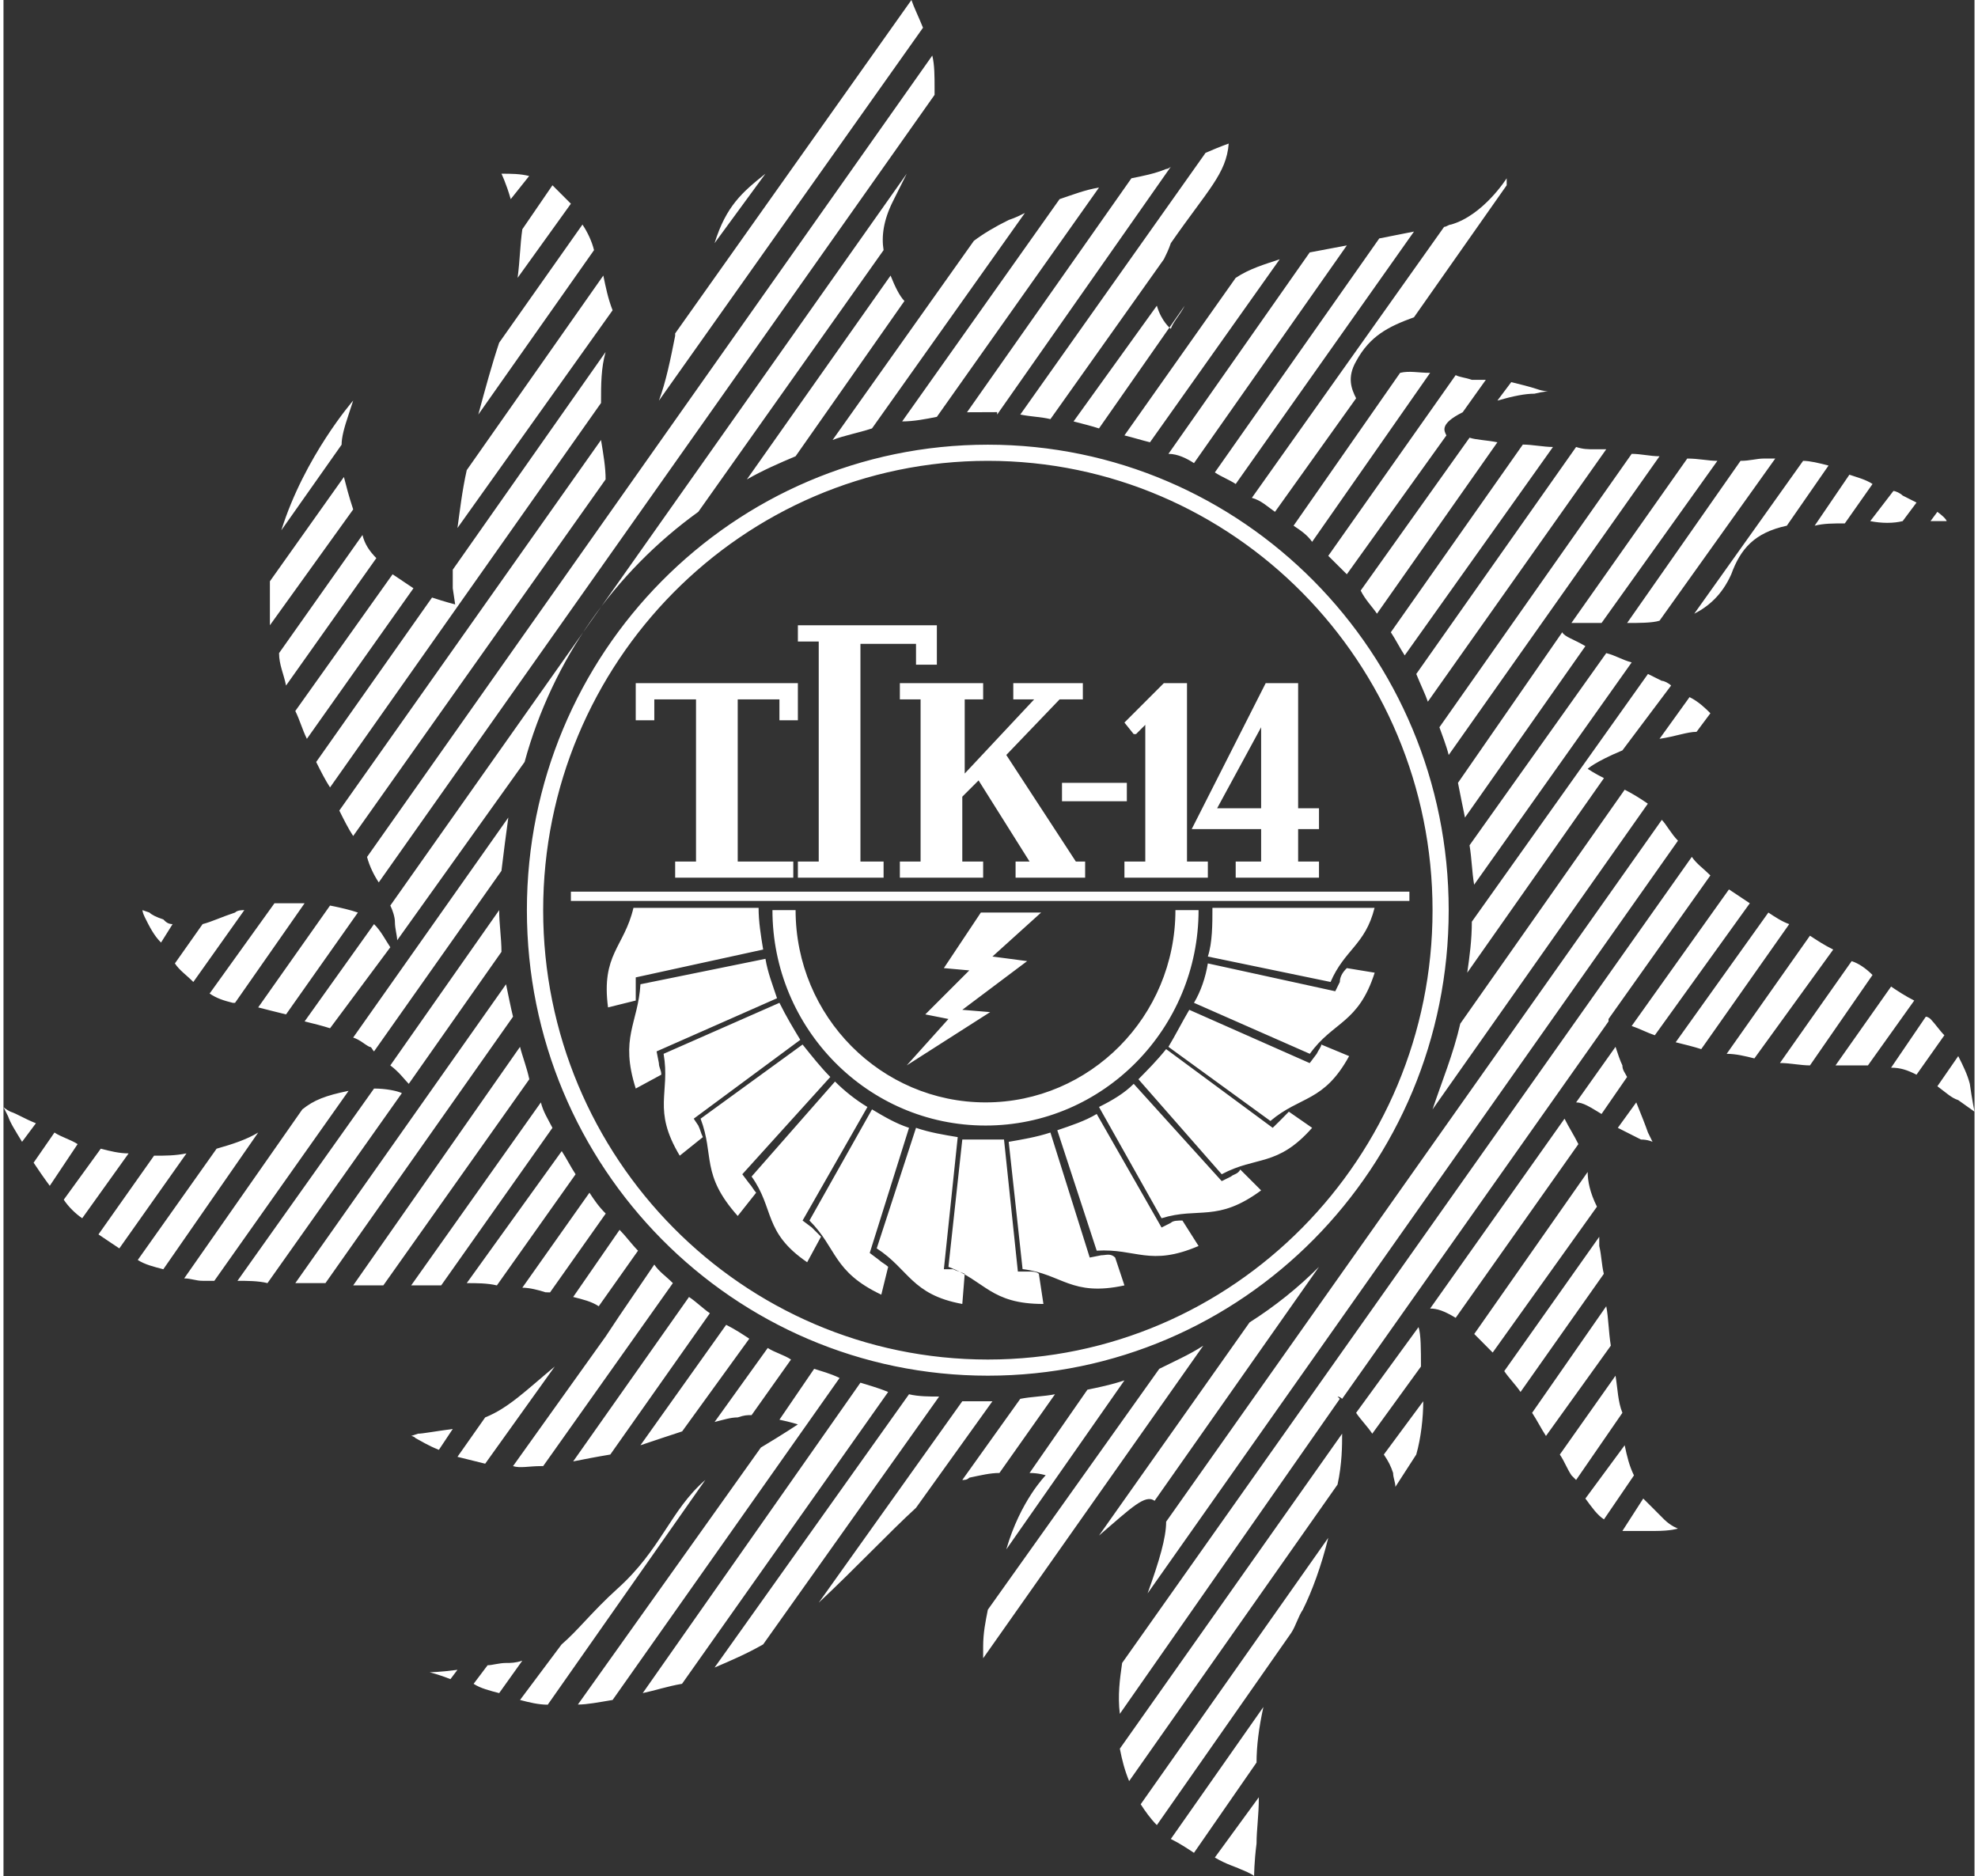
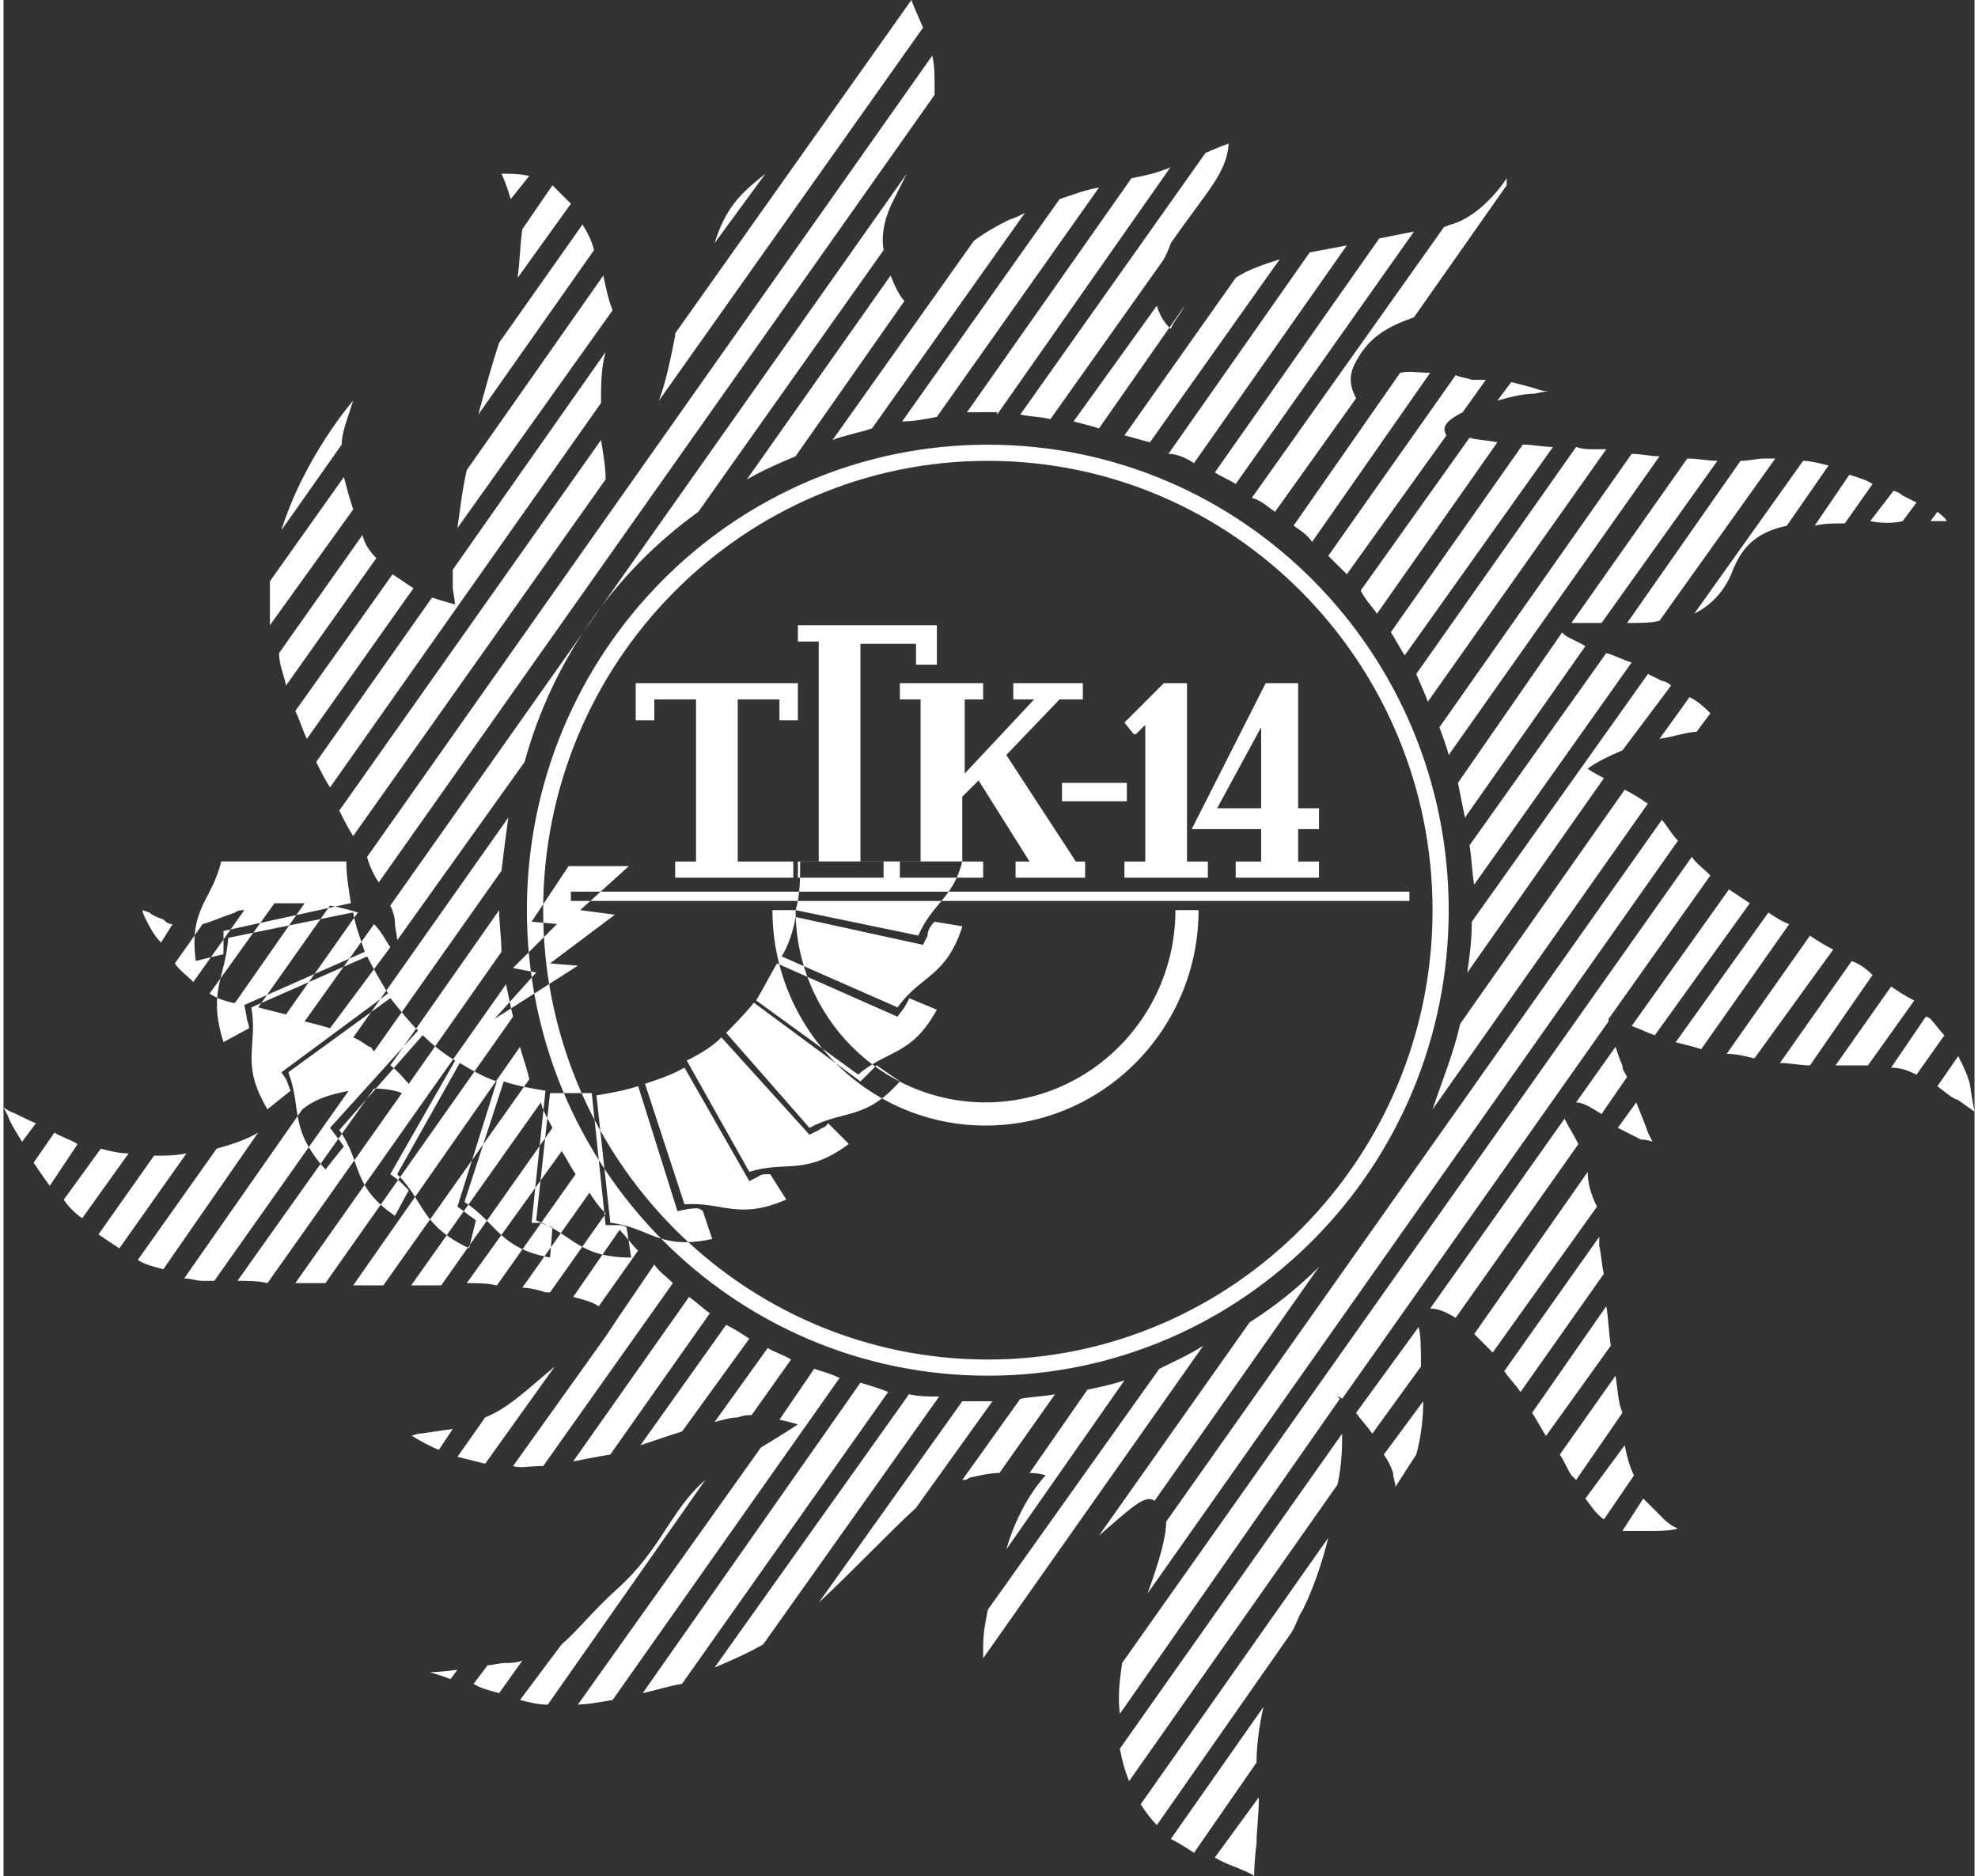
<svg xmlns="http://www.w3.org/2000/svg" xml:space="preserve" width="155px" height="147px" style="shape-rendering:geometricPrecision; text-rendering:geometricPrecision; image-rendering:optimizeQuality; fill-rule:evenodd; clip-rule:evenodd" viewBox="0 0 155 147.52">
  <rect x="0" y="0" width="155" height="147.52" fill="#333333" stroke="none" />
  <defs>
    <style type="text/css">  .fil0 {fill:white}  </style>
  </defs>
  <g id="Слой_x0020_1">
-     <path class="fil0" d="M110.01 61.37l0 0 0 0c0,0 0,0 0,0zm-20.04 63.93l41.71 -59.19c-0.54,-0.55 -0.91,-1.27 -1.27,-1.64l-38.98 55.19c0,1.27 -0.54,3.09 -1.46,5.64zm-59.55 -41.52c0.72,0.54 1.09,1.09 1.45,1.45l7.29 -10.38c0,-1.09 -0.18,-2.18 -0.18,-3.28l-8.56 12.21zm12.56 17.85l4.38 -6.2c-0.55,-0.54 -0.92,-1.09 -1.28,-1.64l-5.28 7.47c0.55,0 1.27,0.18 1.82,0.36 0.18,0.01 0.18,0.01 0.36,0.01zm47.54 16.39l12.93 -18.4c-1.64,1.64 -3.46,3.1 -5.46,4.37l-11.84 16.76c2.55,-2.19 3.64,-3.28 4.37,-2.73zm-54.09 -17.12c0.73,0 1.64,0 2.37,0.18l6.19 -8.74c-0.37,-0.55 -0.73,-1.28 -1.09,-1.82l-7.47 10.38zm22.4 10.38l3.1 -4.37c-0.55,-0.37 -1.28,-0.55 -1.83,-0.91l-4.18 5.82c0.72,-0.18 1.27,-0.36 1.82,-0.36 0.54,-0.18 0.72,-0.18 1.09,-0.18zm-10.56 13.66c-2.01,1.82 -3.1,3.28 -4.38,4.37l-3.27 4.37c0.72,0.19 1.45,0.37 2.18,0.37l12.39 -17.67c-2.74,2.37 -3.46,5.46 -6.92,8.56zm-8.75 5.83c-0.54,0 -1.09,0.18 -1.45,0.18l-1.1 1.46c0.55,0.36 1.28,0.54 2.01,0.73l1.82 -2.55c-0.55,0.18 -0.91,0.18 -1.28,0.18zm-4.19 -18.4c-1.45,0.19 -2.36,0.37 -2.73,0.37 -0.54,0.18 -0.54,0.18 -0.54,0.18 0,0 0.18,0 0.36,0.18 0.36,0.18 0.91,0.55 1.82,0.91l1.09 -1.64zm8.02 -4.91c-2.19,1.82 -3.64,3.27 -5.47,4l-2.18 3.1c0.73,0.18 1.46,0.36 2.18,0.54l5.47 -7.64zm-1.09 7.83l0.18 0 10.2 -14.39c-0.55,-0.55 -1.1,-0.91 -1.46,-1.46l-2.73 4.01 -1.09 1.64 -7.29 10.2c0.55,0.18 1.27,0 2.19,0zm16.39 -10.02c-0.55,-0.36 -1.1,-0.73 -1.82,-1.09l-6.74 9.47c1.09,-0.37 2.18,-0.73 3.28,-1.09l5.28 -7.29zm-8.75 -6.92c-0.54,-0.55 -0.91,-1.09 -1.45,-1.64l-3.65 5.28c0.73,0.18 1.46,0.36 2.01,0.73l3.09 -4.37zm13.85 9.29l-2.73 4c0.91,0.19 1.45,0.37 1.45,0.37 0,0 -1.09,0.73 -2.91,1.82l-14.39 20.21c0.73,0 1.64,-0.18 2.73,-0.36l17.85 -25.32c-0.73,-0.36 -1.46,-0.54 -2,-0.72zm27.14 0l-13.48 18.94c-0.18,0.91 -0.37,1.82 -0.37,2.91l0 0.91 17.31 -24.58c-1.1,0.72 -2.37,1.27 -3.46,1.82zm-8.2 2c-0.91,0.18 -1.82,0.18 -2.73,0.36l-4.56 6.38c0.19,0 0.37,0 0.55,-0.18 0.91,-0.19 1.64,-0.37 2.37,-0.37l4.37 -6.19zm5.46 -1.09c-1.09,0.36 -2,0.54 -2.91,0.73l-4.55 6.55c0.72,0 1.27,0.18 1.27,0.18 0,0 -2,2.01 -3.1,5.83l9.29 -13.29zm-20.76 0.18l-17.12 24.41c0.91,-0.19 2,-0.55 3.09,-0.73l16.21 -22.95c-0.9,-0.37 -1.63,-0.55 -2.18,-0.73zm3.82 0.91l-15.29 21.49c1.27,-0.54 2.54,-1.09 3.82,-1.82l13.84 -19.49c-0.73,0 -1.64,0 -2.37,-0.18zm6.02 0.55c-0.55,0 -1.28,0 -1.83,0l-11.29 15.84c3.1,-2.91 5.47,-5.46 7.65,-7.46l6.01 -8.38 -0.54 0zm-21.68 -6.92c-0.54,-0.37 -1.09,-0.92 -1.64,-1.28l-9.11 12.93c0.92,-0.18 1.83,-0.36 2.92,-0.54l7.83 -11.11zm49.36 6.55c0,0 0.18,0 0.36,0.18l20.95 -29.68c0,0 0,-0.19 0,-0.19 0,0 0,0 0,0l8.01 -11.29c-0.54,-0.54 -1.09,-0.91 -1.46,-1.46l-44.8 63.39c-0.18,1.27 -0.36,2.55 -0.18,4l17.3 -24.77c-0.18,-0.18 -0.18,-0.18 -0.18,-0.18zm-48.99 -90.7l4 -5.46c-1.82,1.45 -3.09,2.54 -4,5.46zm95.62 61.01c0,0 -0.19,-0.18 -0.37,-0.18l-2.73 4.01c0.73,0 1.27,0.18 2,0.55l2.19 -3.1c-0.37,-0.37 -0.73,-0.91 -1.09,-1.28zm-14.21 -9.1c-0.55,-0.37 -1.09,-0.73 -1.64,-1.09l-7.65 10.74c0.55,0.18 1.27,0.55 1.82,0.73l7.47 -10.38zm8.01 4.55l-5.64 8.01c0.73,0 1.64,0.19 2.36,0.19l4.92 -7.11c-0.54,-0.54 -1.09,-0.91 -1.64,-1.09zm-54.64 67.94l10.57 -15.12c0.36,-0.55 0.54,-1.27 0.91,-1.82 0.73,-1.46 1.46,-3.46 2,-5.65l-14.75 20.95c0.36,0.55 0.73,1.09 1.27,1.64zm57.74 -65.94l-4.37 6.2c0.18,0 0.36,0 0.54,0l2.01 0 3.64 -5.1c-0.73,-0.37 -1.27,-0.73 -1.82,-1.1zm-9.65 -5.82l-7.29 10.2c0.73,0.18 1.46,0.36 2.01,0.54l6.92 -9.83c-0.55,-0.19 -1.1,-0.55 -1.64,-0.91zm3.27 1.82l-6.55 9.29c0.73,0 1.46,0.18 2.18,0.36l6.2 -8.56c-0.73,-0.36 -1.28,-0.73 -1.83,-1.09zm-53.54 66.48l16.39 -23.32c0.36,-1.64 0.36,-3.09 0.36,-4l-17.48 24.77c0.18,0.91 0.36,1.64 0.73,2.55zm-47.18 -126.22c-0.72,-0.18 -1.45,-0.18 -2.18,-0.18 0,0 0.36,0.72 0.73,2l1.45 -1.82zm-6.19 118.2l0.55 -0.73c-1.46,0.19 -2.19,0.19 -2.19,0.19 0,0 0.73,0.18 1.64,0.54zm92.34 -18.39l-3.09 4.19c0.54,0.73 0.91,1.27 1.46,1.64l2.36 -3.46c-0.36,-0.73 -0.54,-1.46 -0.73,-2.37zm1.46 4.19l-1.64 2.55c0.37,0 0.55,0 1.09,0l1.46 0c1.28,0 1.82,-0.19 1.82,-0.19 0,0 -0.54,-0.18 -1.09,-0.72 -0.55,-0.55 -1.09,-1.1 -1.64,-1.64zm-116.56 -43.72l0.91 -1.45c-0.37,0 -0.55,-0.19 -0.73,-0.37 -0.55,-0.18 -0.91,-0.36 -1.09,-0.54 -0.55,-0.19 -0.55,-0.19 -0.55,-0.19 0,0 0,0.19 0.18,0.55 0.36,0.73 0.73,1.46 1.28,2zm14.75 -41.52c0.36,-1.1 0.36,-1.1 0.36,-1.1 0,0 -3.82,4.38 -5.65,10.2l4.74 -6.73c0,-0.55 0.18,-1.28 0.55,-2.37zm66.48 113.1l4.92 -7.1c0,-1.28 0.18,-2.73 0.54,-4.37l-7.28 10.38c0.72,0.36 1.27,0.73 1.82,1.09zm3.64 1.28c0.91,0.36 1.09,0.54 1.09,0.54 0,0 0,-1.09 0.19,-2.55 0,-1.09 0.18,-2.18 0.18,-3.64l-3.46 4.74c0.91,0.54 1.64,0.73 2,0.91zm29.51 -38.8l-4.38 6.2c0.37,0.54 0.55,1.09 0.92,1.64 0.18,0.18 0.18,0.18 0.36,0.36l3.64 -5.28c-0.36,-0.91 -0.36,-1.82 -0.54,-2.92zm-1.28 -10.2c0,-0.36 0,-0.54 0,-0.72l-7.47 10.56c0.37,0.55 0.91,1.09 1.28,1.64l6.55 -9.29c-0.18,-0.73 -0.18,-1.46 -0.36,-2.19zm-14.21 6.38l-4.91 6.74c0.36,0.54 0.91,1.09 1.27,1.64l3.83 -5.28c0,-1.28 0,-2.56 -0.19,-3.1zm-2 11.47c0,0.37 0.18,0.73 0.18,1.09l1.64 -2.54c0.37,-1.28 0.55,-2.92 0.55,-4.19l-3.1 4.19c0.37,0.54 0.55,0.91 0.73,1.45zm15.3 -23.67l-8.92 12.74c0.54,0.55 0.91,0.92 1.45,1.46l8.2 -11.47c-0.55,-1.1 -0.73,-2.01 -0.73,-2.73zm-1.82 -4.19l-10.57 14.93c0.55,0 1.1,0.18 2.01,0.73l9.65 -13.66c-0.36,-0.73 -0.73,-1.28 -1.09,-2zm4.01 -5.65l-3.1 4.37c0.55,0 1.09,0.36 2,0.91l2.01 -2.91c-0.19,-0.37 -0.37,-0.55 -0.37,-0.91 -0.18,-0.37 -0.36,-0.91 -0.54,-1.46zm-102.91 -24.22l8.38 -11.84c-0.55,-0.37 -1.09,-0.73 -1.64,-1.1l-7.65 10.75c0.36,0.73 0.55,1.46 0.91,2.19zm-7.65 20.03c0.55,0.37 1.09,0.55 1.82,0.73 0,0 0,0 0.18,0l5.47 -7.83c-0.73,0 -1.64,0 -2.37,0l-5.1 7.1zm2.73 -6.56c-0.18,0 -0.54,0 -0.73,0.19 -1.09,0.36 -1.82,0.72 -2.55,0.91l-2.18 3.09c0.36,0.55 0.91,0.91 1.45,1.46l4.01 -5.65zm107.1 31.15l-5.83 8.38c0.36,0.54 0.73,1.27 1.09,1.82l5.1 -7.1c-0.18,-1.1 -0.18,-2.19 -0.36,-3.1zm-79.05 -68.12l-20.58 29.14c0.36,0.73 0.73,1.46 1.09,2l19.85 -28.04c0.01,-0.91 -0.18,-2.01 -0.36,-3.1zm-19.49 46.99c0.55,0.18 0.91,0.55 1.28,0.73 0.18,0 0.18,0.18 0.36,0.36l10.02 -14.2c0.18,-1.46 0.36,-2.92 0.54,-4.19l-12.2 17.3zm124.58 -41.34l-0.54 0.73c0.72,0 1.27,0 1.27,0 0,0 0,-0.19 -0.73,-0.73zm-121.66 34.24c-0.37,-0.55 -0.73,-1.28 -1.28,-1.82l-5.46 7.65c0.73,0.18 1.45,0.36 2,0.54l4.74 -6.37zm-2.55 -2.73c-0.55,-0.19 -1.28,-0.37 -2.19,-0.55l-5.65 8.01c0.73,0.19 1.46,0.37 2.19,0.55l5.65 -8.01zm80.14 -23.5l9.47 -13.48c-0.91,-0.18 -1.64,-0.18 -2.19,-0.36l-8.56 12.02c0.36,0.73 0.91,1.27 1.28,1.82zm-91.25 42.07l-6.2 8.75c0.55,0.36 1.28,0.54 2.01,0.73l7.46 -10.75c-0.91,0.55 -2,0.91 -3.27,1.27zm-4.92 0.55l-4.37 6.19c0.54,0.37 1.09,0.73 1.64,1.1l5.28 -7.47c-0.91,0.18 -1.64,0.18 -2.55,0.18zm102.36 -61.38l-10.02 14.21c0.55,0.54 0.91,0.91 1.46,1.45l7.83 -10.92c-0.18,-0.37 -0.54,-0.91 1.28,-1.82l1.82 -2.55c-0.37,0 -0.73,0 -1.1,0 -0.54,-0.19 -0.91,-0.19 -1.27,-0.37zm-110.19 59.56l-1.64 2.37c0.36,0.54 0.73,1.09 1.27,1.82l2.19 -3.28c-0.55,-0.36 -1.28,-0.55 -1.82,-0.91zm19.49 -1.82l-9.29 13.29c0.54,0 0.91,0.19 1.45,0.19 0.37,0 0.55,0 0.92,0l10.56 -14.94c-1.82,0.37 -2.73,0.73 -3.64,1.46zm68.3 -61.38c0,0 -0.73,-0.55 -1.1,-1.82l-6.55 9.1c0.73,0.19 1.45,0.37 2,0.55l6.74 -9.65c-0.37,0.73 -0.91,1.27 -1.09,1.82zm22.58 35.7c0.18,0.91 0.36,1.82 0.55,2.73l9.47 -13.48c-0.91,-0.54 -1.64,-0.73 -1.82,-1.09l-8.2 11.84zm-106.73 28.77l-2.91 4.01c0.36,0.55 0.91,1.09 1.45,1.46l3.65 -5.1c-0.73,0 -1.46,-0.18 -2.19,-0.37zm70.49 -57.73l13.66 -19.49c0,0 -0.19,0.18 -0.37,0.18 -0.91,0.37 -1.82,0.55 -2.73,0.73l-12.93 18.4 2.37 -0.01 0 0.19zm39.34 -1.1c1.27,-0.36 2.18,-0.54 2.91,-0.54 0.73,-0.18 1.09,-0.18 1.09,-0.18 0,0 -0.36,0 -0.91,-0.19 -0.54,-0.18 -1.27,-0.36 -2,-0.54l-1.09 1.45zm8.19 17.49l9.11 -12.75c-0.73,0 -1.46,-0.18 -2.37,-0.18l-9.11 12.93c0.37,0 1.28,0 2.37,0zm8.56 7.1c-0.36,-0.36 -0.91,-0.91 -1.64,-1.27l-2.36 3.28c1.27,-0.19 2.18,-0.55 2.91,-0.55l1.09 -1.46zm-51.9 -23.13l8.92 -12.57c0.18,-0.36 0.36,-0.72 0.55,-1.27 2.91,-4.19 4.37,-5.46 4.55,-7.83 0,0 -0.55,0.18 -1.82,0.73l-14.57 20.58c0.91,0.18 1.64,0.18 2.37,0.36zm-53.19 52.64l-10.74 15.12c0.72,0 1.64,0 2.36,0.18l10.57 -14.94c-0.37,-0.18 -1.28,-0.36 -2.19,-0.36zm115.66 -44.44l2.18 -3.1c-0.54,-0.36 -1.27,-0.54 -1.82,-0.73l-2.73 4.01c0.73,-0.18 1.46,-0.18 2.37,-0.18zm-144.25 46.26c-0.37,-0.18 -0.55,-0.36 -0.55,-0.36 0,0 0.18,0.36 0.36,0.72 0.19,0.55 0.55,1.1 1.1,2.01l1.09 -1.46c-0.91,-0.36 -1.46,-0.73 -2,-0.91zm72.85 -54.64l12.75 -18.03c-1.09,0.18 -2,0.54 -3.1,0.91l-12.38 17.48c0.91,0 1.82,-0.18 2.73,-0.36zm75.95 8.2l1.09 -1.46c-0.36,-0.18 -0.73,-0.37 -1.09,-0.55 -0.18,-0.18 -0.55,-0.36 -0.73,-0.36l-1.82 2.37c0.91,0.18 1.82,0.18 2.55,0zm-52.45 -2.92l14.02 -19.85c-0.91,0.18 -1.82,0.36 -2.73,0.54l-12.93 18.4c0.54,0.36 1.09,0.55 1.64,0.91zm38.97 7.1c0.73,-2 1.82,-3.27 4.37,-3.82l3.28 -4.73c-0.73,-0.19 -1.46,-0.37 -2,-0.37l-8.56 12.02c1.09,-0.55 2.18,-1.46 2.91,-3.1zm-42.25 -8.74l12.02 -17.12c-0.91,0.18 -2.01,0.37 -2.92,0.55l-11.11 15.84c0.73,0 1.46,0.37 2.01,0.73zm6.37 3.83l6.38 -8.93c-0.37,-0.73 -0.73,-1.64 0,-2.91 1.09,-2.01 2.55,-2.73 4.55,-3.46l7.29 -10.38c0,-0.55 0,-0.55 0,-0.55 0,0 -1.83,2.91 -4.38,3.64 -0.18,0 -0.36,0.18 -0.54,0.18l-15.12 21.31c0.73,0.19 1.28,0.73 1.82,1.1zm30.24 8.56l9.1 -12.75c-0.36,0 -0.54,0 -0.91,0 -0.54,0 -1.09,0.18 -1.82,0.18l-8.92 12.75c0.91,0 2,0 2.55,-0.18zm-2.74 13.29l-12.93 18.4c-0.54,2.37 -1.45,4.55 -2.18,6.74l16.93 -24.04c-0.54,-0.37 -1.09,-0.73 -1.82,-1.1zm-87.06 -40.25l4.19 -5.83c-0.54,-0.54 -0.91,-0.91 -1.45,-1.45l-2.37 3.46c-0.18,1.27 -0.18,2.36 -0.37,3.82zm-12.93 18.21c-0.36,-1.09 -0.54,-1.82 -0.73,-2.55l-5.82 8.2c0,1.09 0,2.37 0,3.46l6.55 -9.11zm62.66 -5.28l10.2 -14.39c-1.1,0.37 -2.37,0.73 -3.46,1.46l-8.75 12.39c0.73,0.18 1.28,0.36 2.01,0.54zm-67.94 19.13l7.1 -10.02c-0.54,-0.55 -0.91,-1.09 -1.09,-1.82l-6.56 9.29c0,0.91 0.37,1.64 0.55,2.55zm87.61 -24.59l-8.38 12.02c0.54,0.36 1.09,0.73 1.46,1.27l9.28 -13.29c-0.91,0 -1.63,-0.18 -2.36,0zm3.82 30.05l16.58 -23.49c-0.73,0 -1.46,-0.19 -2.19,-0.19l-15.12 21.5c0.19,0.54 0.55,1.45 0.73,2.18zm-84.14 10.02l43.71 -61.93 0 -0.54c0,-0.91 0,-1.82 -0.18,-2.55l-44.45 63.02c0.19,0.72 0.55,1.45 0.92,2zm17.85 -41.71c0,0 0,0 0,0l0 0c0,0 0,0 0,0zm-22.77 32.24c0.36,0.73 0.73,1.45 1.09,2l21.31 -30.23c0,-1.46 0,-2.74 0.36,-4.01l-12.02 17.12c0,0.55 0,1.09 0,1.46 0.19,1.27 0.19,1.27 0.19,1.27 0,0 -0.73,-0.18 -1.82,-0.54l-9.11 12.93zm87.42 -4.74l14.03 -19.85 -0.91 0c-0.55,0 -0.91,0 -1.46,-0.18l-12.57 17.85c0.37,0.91 0.73,1.64 0.91,2.18zm-57.37 -14.93l14.57 -20.58c-0.18,-1.1 0,-2.37 0.73,-3.83 0.36,-0.73 0.73,-1.46 1.09,-2.18l-40.61 57.55c0.18,0.36 0.36,0.91 0.36,1.27 0,0.55 0.18,1.1 0.18,1.46l10.02 -14.02c2.19,-8.02 7.1,-14.94 13.66,-19.67zm-14.02 42.07l-13.12 18.76c0.73,0 1.64,0 2.37,0l11.48 -16.21c-0.19,-0.91 -0.55,-1.82 -0.73,-2.55zm74.67 -15.85c0.18,1.1 0.18,2.01 0.36,3.1l12.39 -17.48c-0.73,-0.19 -1.27,-0.55 -2,-0.73l-10.75 15.11zm-68.12 -44.8l-10.74 15.3c-0.37,1.64 -0.55,3.28 -0.73,4.55l12.2 -17.12c-0.36,-0.91 -0.54,-1.82 -0.73,-2.73zm24.23 -21.67l-18.58 26.22 0 0.19c-0.36,1.82 -0.73,3.64 -1.28,5.1l20.77 -29.33c-0.37,-0.91 -0.73,-1.64 -0.91,-2.18zm-31.88 77.4l-16.57 23.5c0.73,0 1.64,0 2.37,0l14.75 -20.95c-0.18,-0.73 -0.36,-1.64 -0.55,-2.55zm69.58 -27.68c0.36,0.54 0.73,1.27 1.09,1.82l11.66 -16.39c-0.73,0 -1.64,-0.19 -2.37,-0.19l-10.38 14.76zm-65.93 38.97c-0.37,-0.72 -0.73,-1.27 -0.91,-2l-10.2 14.39 2.36 0 8.75 -12.39zm87.97 -34.78c-0.19,-0.19 -0.55,-0.37 -0.73,-0.37 -0.37,-0.18 -0.73,-0.36 -1.09,-0.54l-13.85 19.48c0,1.46 -0.18,2.74 -0.36,4.01l10.75 -15.3c-0.73,-0.36 -1.28,-0.73 -1.28,-0.73 0,0 0.55,-0.54 2.73,-1.45l3.83 -5.1zm-85.61 -36.25l-6.55 9.29c-0.55,1.64 -1.1,3.64 -1.64,5.65l9.1 -12.93c-0.18,-0.73 -0.54,-1.46 -0.91,-2.01zm22.77 16.03l12.02 -16.94c-0.36,0.18 -0.73,0.37 -1.27,0.55 -1.1,0.54 -2.01,1.09 -2.74,1.64l-11.11 15.66c0.91,-0.36 2.01,-0.55 3.1,-0.91zm-9.84 4.01c1.28,-0.73 2.55,-1.28 3.83,-1.82l8.56 -12.21c-0.36,-0.36 -0.73,-1.09 -1.09,-2l-11.3 16.03zm71.22 52.09c0,0 -0.18,-0.37 -0.36,-0.73 -0.19,-0.55 -0.55,-1.46 -0.92,-2.37l-1.45 2c0.73,0.37 1.45,0.73 1.82,0.92 0.55,0 0.91,0.18 0.91,0.18zm24.95 -4.56c-0.18,-0.72 -0.54,-1.45 -0.91,-2.18l-1.64 2.37c0,0 0,0 0,0 0.73,0.54 1.09,0.91 1.64,1.09 1.28,0.91 1.28,0.91 1.28,0.91 0,0 -0.19,-0.91 -0.37,-2.19zm-40.98 -13.66c0,-20.21 -16.21,-36.6 -36.24,-36.6 -20.04,0 -36.25,16.39 -36.25,36.6 0,20.22 16.21,36.61 36.25,36.61 20.03,0 36.24,-16.39 36.24,-36.61zm-36.24 35.34c-19.31,0 -34.97,-15.85 -34.97,-35.33 0,-19.49 15.66,-35.34 34.97,-35.34 19.3,0 34.97,15.85 34.97,35.34 0,19.48 -15.67,35.33 -34.97,35.33zm21.49 -39.16l-2 0 0 1.27 6.55 0 0 -1.27 -1.64 0 0 -2.55 1.64 0 0 -1.64 -1.64 0 0 -9.84 -2.55 0 -5.82 11.48 5.46 0 0 2.55zm-3.46 -4.19l3.46 -6.37 0 6.37 -3.46 0zm-6.38 -5.83l0.73 -0.73 0 10.75 -1.64 0 0 1.27 6.56 0 0 -1.27 -1.64 0 0 -14.03 -1.82 0 -3.1 3.1 0.73 0.91 0.18 0zm-12.02 -2.73l0 -1.28 -6.55 0 0 1.28 1.63 0 0 12.75 -1.63 0 0 1.27 6.55 0 0 -1.27 -1.64 0 0 -5.1 1.28 -1.28 4.01 6.38 -1.1 0 0 1.27 5.47 0 0 -1.27 -0.73 0 -5.47 -8.38 4.19 -4.37 1.83 0 0 -1.28 -5.47 0 0 1.28 1.64 0 -5.46 5.83 0 -5.83 1.45 0zm-7.83 12.75l-1.82 0 0 -17.12 4.37 0 0 1.64 1.64 0 0 -3.1 -10.93 0 0 1.28 1.64 0 0 17.3 -1.64 0 0 1.27 6.74 0 0 -1.27zm-18.03 -12.75l3.28 0 0 12.75 -1.64 0 0 1.27 9.29 0 0 -1.27 -4.37 0 0 -12.75 3.28 0 0 1.64 1.45 0 0 -2.92 -12.75 0 0 2.92 1.46 0 0 -1.64zm37.16 6.56l-5.1 0 0 1.45 5.1 0 0 -1.45zm-43.72 8.56l0 0.73 65.94 0 0 -0.73 -65.94 0zm17.67 1.45l-1.82 0c0,9.29 7.47,16.94 16.76,16.94 9.28,0 16.75,-7.65 16.75,-16.94l-1.82 0c0,8.38 -6.74,15.12 -14.93,15.12 -8.2,0 -14.94,-6.74 -14.94,-15.12zm32.42 3.65l9.65 2c1.1,-2.55 2.73,-2.91 3.46,-5.83l-12.75 0c0,1.28 0,2.73 -0.36,3.83zm10.38 2l-0.36 0.73 -10.02 -2.19c-0.18,1.1 -0.55,2.19 -1.09,3.1l9.11 4.01c1.82,-2.55 3.82,-2.37 5.1,-6.38l-2.19 -0.36c-0.37,0.36 -0.55,0.73 -0.55,1.09zm-1.82 5.65l-0.55 0.73 -9.47 -4.19c-0.54,0.91 -1.09,2 -1.64,2.91l8.02 5.83c2.37,-2 4.19,-1.46 6.19,-5.1l-2.19 -0.91c0,0.18 -0.18,0.36 -0.36,0.73zm-2.91 5.28l-0.55 0.54 -8.38 -6.19c-0.73,0.91 -1.46,1.64 -2.18,2.37l6.55 7.47c2.73,-1.46 4.37,-0.55 7.11,-3.65l-1.83 -1.27c-0.18,0.18 -0.36,0.36 -0.72,0.73zm-3.83 4.37l-0.73 0.36 -6.92 -7.65c-0.73,0.73 -1.64,1.28 -2.73,1.82l4.92 8.75c2.91,-0.91 4.37,0.36 7.83,-2.19l-1.64 -1.64c-0.18,0.37 -0.55,0.37 -0.73,0.55zm-4.73 3.64l-0.73 0.37 -5.1 -8.93c-0.91,0.55 -2.01,0.91 -3.1,1.28l3.1 9.47c3.09,-0.19 4.19,1.27 8.01,-0.37l-1.27 -2c-0.37,0 -0.73,0 -0.91,0.18zm-5.47 2.55l-0.91 0.18 -3.09 -9.83c-1.1,0.36 -2.19,0.54 -3.28,0.73l1.09 10.01c3.1,0.37 3.82,2.19 8.01,1.28l-0.73 -2.19c-0.36,-0.36 -0.72,-0.18 -1.09,-0.18zm-5.64 1.28l-0.92 0 -1.09 -10.38c-1.09,0 -2.18,0 -3.28,0l-1.09 10.01c2.92,1.1 3.28,2.92 7.47,2.92l-0.36 -2.37c-0.19,-0.18 -0.55,-0.18 -0.73,-0.18zm-6.74 -0.18l1.09 -10.39c-1.09,-0.18 -2.19,-0.36 -3.28,-0.73l-3.09 9.48c2.54,1.64 2.73,3.64 6.73,4.37l0.19 -2.37c-0.37,-0.18 -0.55,-0.18 -0.91,-0.36l-0.73 0zm-5.83 -1.28l3.09 -9.84c-1.09,-0.36 -2,-0.91 -2.91,-1.45l-4.92 8.74c2.19,2.19 1.82,4.01 5.65,5.83l0.54 -2.19c-0.18,-0.18 -0.54,-0.36 -0.72,-0.54l-0.73 -0.55zm-5.28 -2.55l5.1 -8.93c-0.91,-0.54 -1.82,-1.27 -2.55,-2l-6.56 7.47c1.82,2.55 0.91,4.37 4.37,6.74l1.09 -2.01c-0.18,-0.18 -0.36,-0.36 -0.72,-0.72l-0.73 -0.55zm-4.74 -3.64l6.92 -7.65c-0.73,-0.73 -1.45,-1.64 -2.18,-2.55l-8.02 5.83c1.1,2.91 0,4.37 2.92,7.65l1.45 -1.83c-0.18,-0.18 -0.36,-0.54 -0.54,-0.72l-0.55 -0.73zm-3.82 -4.37l8.38 -6.2c-0.55,-0.91 -1.1,-1.82 -1.64,-2.91l-9.11 4.01c0.54,3.09 -0.91,4.37 1.27,8.01l1.82 -1.46c-0.18,-0.36 -0.18,-0.54 -0.36,-0.91l-0.36 -0.54zm-2.92 -5.29l9.47 -4.18c-0.36,-1.1 -0.73,-2.01 -0.91,-3.1l-9.83 2c-0.19,3.1 -1.64,4.19 -0.37,8.2l2.01 -1.09c0,-0.37 -0.19,-0.55 -0.19,-0.91l-0.18 -0.92zm-1.64 -4.91l0 -0.91 10.02 -2.19c-0.18,-1.09 -0.36,-2.19 -0.36,-3.28l-9.84 0c-0.73,3.1 -2.55,3.64 -2,7.83l2.18 -0.54c0,-0.18 0,-0.55 0,-0.91zm27.87 1.82l-2.19 -0.18 5.1 -3.83 -2.73 -0.36 3.83 -3.46 -4.74 0 -2.91 4.37 2 0.18 -3.46 3.46 1.82 0.36 -3.28 3.65 6.56 -4.19z" />
+     <path class="fil0" d="M110.01 61.37l0 0 0 0c0,0 0,0 0,0zm-20.04 63.93l41.71 -59.19c-0.54,-0.55 -0.91,-1.27 -1.27,-1.64l-38.98 55.19c0,1.27 -0.54,3.09 -1.46,5.64zm-59.55 -41.52c0.72,0.54 1.09,1.09 1.45,1.45l7.29 -10.38c0,-1.09 -0.18,-2.18 -0.18,-3.28l-8.56 12.21zm12.56 17.85l4.38 -6.2c-0.55,-0.54 -0.92,-1.09 -1.28,-1.64l-5.28 7.47c0.55,0 1.27,0.18 1.82,0.36 0.18,0.01 0.18,0.01 0.36,0.01zm47.54 16.39l12.93 -18.4c-1.64,1.64 -3.46,3.1 -5.46,4.37l-11.84 16.76c2.55,-2.19 3.64,-3.28 4.37,-2.73zm-54.09 -17.12c0.73,0 1.64,0 2.37,0.18l6.19 -8.74c-0.37,-0.55 -0.73,-1.28 -1.09,-1.82l-7.47 10.38zm22.4 10.38l3.1 -4.37c-0.55,-0.37 -1.28,-0.55 -1.83,-0.91l-4.18 5.82c0.72,-0.18 1.27,-0.36 1.82,-0.36 0.54,-0.18 0.72,-0.18 1.09,-0.18zm-10.56 13.66c-2.01,1.82 -3.1,3.28 -4.38,4.37l-3.27 4.37c0.72,0.19 1.45,0.37 2.18,0.37l12.39 -17.67c-2.74,2.37 -3.46,5.46 -6.92,8.56zm-8.75 5.83c-0.54,0 -1.09,0.18 -1.45,0.18l-1.1 1.46c0.55,0.36 1.28,0.54 2.01,0.73l1.82 -2.55c-0.55,0.18 -0.91,0.18 -1.28,0.18zm-4.19 -18.4c-1.45,0.19 -2.36,0.37 -2.73,0.37 -0.54,0.18 -0.54,0.18 -0.54,0.18 0,0 0.18,0 0.36,0.18 0.36,0.18 0.91,0.55 1.82,0.91l1.09 -1.64zm8.02 -4.91c-2.19,1.82 -3.64,3.27 -5.47,4l-2.18 3.1c0.73,0.18 1.46,0.36 2.18,0.54l5.47 -7.64zm-1.09 7.83l0.18 0 10.2 -14.39c-0.55,-0.55 -1.1,-0.91 -1.46,-1.46l-2.73 4.01 -1.09 1.64 -7.29 10.2c0.55,0.18 1.27,0 2.19,0zm16.39 -10.02c-0.55,-0.36 -1.1,-0.73 -1.82,-1.09l-6.74 9.47c1.09,-0.37 2.18,-0.73 3.28,-1.09l5.28 -7.29zm-8.75 -6.92c-0.54,-0.55 -0.91,-1.09 -1.45,-1.64l-3.65 5.28c0.73,0.18 1.46,0.36 2.01,0.73l3.09 -4.37zm13.85 9.29l-2.73 4c0.91,0.19 1.45,0.37 1.45,0.37 0,0 -1.09,0.73 -2.91,1.82l-14.39 20.21c0.73,0 1.64,-0.18 2.73,-0.36l17.85 -25.32c-0.73,-0.36 -1.46,-0.54 -2,-0.72zm27.14 0l-13.48 18.94c-0.18,0.91 -0.37,1.82 -0.37,2.91l0 0.91 17.31 -24.58c-1.1,0.72 -2.37,1.27 -3.46,1.82zm-8.2 2c-0.91,0.18 -1.82,0.18 -2.73,0.36l-4.56 6.38c0.19,0 0.37,0 0.55,-0.18 0.91,-0.19 1.64,-0.37 2.37,-0.37l4.37 -6.19zm5.46 -1.09c-1.09,0.36 -2,0.54 -2.91,0.73l-4.55 6.55c0.72,0 1.27,0.18 1.27,0.18 0,0 -2,2.01 -3.1,5.83l9.29 -13.29zm-20.76 0.18l-17.12 24.41c0.91,-0.19 2,-0.55 3.09,-0.73l16.21 -22.95c-0.9,-0.37 -1.63,-0.55 -2.18,-0.73zm3.82 0.91l-15.29 21.49c1.27,-0.54 2.54,-1.09 3.82,-1.82l13.84 -19.49c-0.73,0 -1.64,0 -2.37,-0.18zm6.02 0.55c-0.55,0 -1.28,0 -1.83,0l-11.29 15.84c3.1,-2.91 5.47,-5.46 7.65,-7.46l6.01 -8.38 -0.54 0zm-21.68 -6.92c-0.54,-0.37 -1.09,-0.92 -1.64,-1.28l-9.11 12.93c0.92,-0.18 1.83,-0.36 2.92,-0.54l7.83 -11.11zm49.36 6.55c0,0 0.18,0 0.36,0.18l20.95 -29.68c0,0 0,-0.19 0,-0.19 0,0 0,0 0,0l8.01 -11.29c-0.54,-0.54 -1.09,-0.91 -1.46,-1.46l-44.8 63.39c-0.18,1.27 -0.36,2.55 -0.18,4l17.3 -24.77c-0.18,-0.18 -0.18,-0.18 -0.18,-0.18zm-48.99 -90.7l4 -5.46c-1.82,1.45 -3.09,2.54 -4,5.46zm95.62 61.01c0,0 -0.19,-0.18 -0.37,-0.18l-2.73 4.01c0.73,0 1.27,0.18 2,0.55l2.19 -3.1c-0.37,-0.37 -0.73,-0.91 -1.09,-1.28zm-14.21 -9.1c-0.55,-0.37 -1.09,-0.73 -1.64,-1.09l-7.65 10.74c0.55,0.18 1.27,0.55 1.82,0.73l7.47 -10.38zm8.01 4.55l-5.64 8.01c0.73,0 1.64,0.19 2.36,0.19l4.92 -7.11c-0.54,-0.54 -1.09,-0.91 -1.64,-1.09zm-54.64 67.94l10.57 -15.12c0.36,-0.55 0.54,-1.27 0.91,-1.82 0.73,-1.46 1.46,-3.46 2,-5.65l-14.75 20.95c0.36,0.55 0.73,1.09 1.27,1.64zm57.74 -65.94l-4.37 6.2c0.18,0 0.36,0 0.54,0l2.01 0 3.64 -5.1c-0.73,-0.37 -1.27,-0.73 -1.82,-1.1zm-9.65 -5.82l-7.29 10.2c0.73,0.18 1.46,0.36 2.01,0.54l6.92 -9.83c-0.55,-0.19 -1.1,-0.55 -1.64,-0.91zm3.27 1.82l-6.55 9.29c0.73,0 1.46,0.18 2.18,0.36l6.2 -8.56c-0.73,-0.36 -1.28,-0.73 -1.83,-1.09zm-53.54 66.48l16.39 -23.32c0.36,-1.64 0.36,-3.09 0.36,-4l-17.48 24.77c0.18,0.91 0.36,1.64 0.73,2.55zm-47.18 -126.22c-0.72,-0.18 -1.45,-0.18 -2.18,-0.18 0,0 0.36,0.72 0.73,2l1.45 -1.82zm-6.19 118.2l0.55 -0.73c-1.46,0.19 -2.19,0.19 -2.19,0.19 0,0 0.73,0.18 1.64,0.54zm92.34 -18.39l-3.09 4.19c0.54,0.73 0.91,1.27 1.46,1.64l2.36 -3.46c-0.36,-0.73 -0.54,-1.46 -0.73,-2.37zm1.46 4.19l-1.64 2.55c0.37,0 0.55,0 1.09,0l1.46 0c1.28,0 1.82,-0.19 1.82,-0.19 0,0 -0.54,-0.18 -1.09,-0.72 -0.55,-0.55 -1.09,-1.1 -1.64,-1.64zm-116.56 -43.72l0.91 -1.45c-0.37,0 -0.55,-0.19 -0.73,-0.37 -0.55,-0.18 -0.91,-0.36 -1.09,-0.54 -0.55,-0.19 -0.55,-0.19 -0.55,-0.19 0,0 0,0.19 0.18,0.55 0.36,0.73 0.73,1.46 1.28,2zm14.75 -41.52c0.36,-1.1 0.36,-1.1 0.36,-1.1 0,0 -3.82,4.38 -5.65,10.2l4.74 -6.73c0,-0.55 0.18,-1.28 0.55,-2.37zm66.48 113.1l4.92 -7.1c0,-1.28 0.18,-2.73 0.54,-4.37l-7.28 10.38c0.72,0.36 1.27,0.73 1.82,1.09zm3.64 1.28c0.91,0.36 1.09,0.54 1.09,0.54 0,0 0,-1.09 0.19,-2.55 0,-1.09 0.18,-2.18 0.18,-3.64l-3.46 4.74c0.91,0.54 1.64,0.73 2,0.91zm29.51 -38.8l-4.38 6.2c0.37,0.54 0.55,1.09 0.92,1.64 0.18,0.18 0.18,0.18 0.36,0.36l3.64 -5.28c-0.36,-0.91 -0.36,-1.82 -0.54,-2.92zm-1.28 -10.2c0,-0.36 0,-0.54 0,-0.72l-7.47 10.56c0.37,0.55 0.91,1.09 1.28,1.64l6.55 -9.29c-0.18,-0.73 -0.18,-1.46 -0.36,-2.19zm-14.21 6.38l-4.91 6.74c0.36,0.54 0.91,1.09 1.27,1.64l3.83 -5.28c0,-1.28 0,-2.56 -0.19,-3.1zm-2 11.47c0,0.37 0.18,0.73 0.18,1.09l1.64 -2.54c0.37,-1.28 0.55,-2.92 0.55,-4.19l-3.1 4.19c0.37,0.54 0.55,0.91 0.73,1.45zm15.3 -23.67l-8.92 12.74c0.54,0.55 0.91,0.92 1.45,1.46l8.2 -11.47c-0.55,-1.1 -0.73,-2.01 -0.73,-2.73zm-1.82 -4.19l-10.57 14.93c0.55,0 1.1,0.18 2.01,0.73l9.65 -13.66c-0.36,-0.73 -0.73,-1.28 -1.09,-2zm4.01 -5.65l-3.1 4.37c0.55,0 1.09,0.36 2,0.91l2.01 -2.91c-0.19,-0.37 -0.37,-0.55 -0.37,-0.91 -0.18,-0.37 -0.36,-0.91 -0.54,-1.46zm-102.91 -24.22l8.38 -11.84c-0.55,-0.37 -1.09,-0.73 -1.64,-1.1l-7.65 10.75c0.36,0.73 0.55,1.46 0.91,2.19zm-7.65 20.03c0.55,0.37 1.09,0.55 1.82,0.73 0,0 0,0 0.18,0l5.47 -7.83c-0.73,0 -1.64,0 -2.37,0l-5.1 7.1zm2.73 -6.56c-0.18,0 -0.54,0 -0.73,0.19 -1.09,0.36 -1.82,0.72 -2.55,0.91l-2.18 3.09c0.36,0.55 0.91,0.91 1.45,1.46l4.01 -5.65zm107.1 31.15l-5.83 8.38c0.36,0.54 0.73,1.27 1.09,1.82l5.1 -7.1c-0.18,-1.1 -0.18,-2.19 -0.36,-3.1zm-79.05 -68.12l-20.58 29.14c0.36,0.73 0.73,1.46 1.09,2l19.85 -28.04c0.01,-0.91 -0.18,-2.01 -0.36,-3.1zm-19.49 46.99c0.55,0.18 0.91,0.55 1.28,0.73 0.18,0 0.18,0.18 0.36,0.36l10.02 -14.2c0.18,-1.46 0.36,-2.92 0.54,-4.19l-12.2 17.3zm124.58 -41.34l-0.54 0.73c0.72,0 1.27,0 1.27,0 0,0 0,-0.19 -0.73,-0.73zm-121.66 34.24c-0.37,-0.55 -0.73,-1.28 -1.28,-1.82l-5.46 7.65c0.73,0.18 1.45,0.36 2,0.54l4.74 -6.37zm-2.55 -2.73c-0.55,-0.19 -1.28,-0.37 -2.19,-0.55l-5.65 8.01c0.73,0.19 1.46,0.37 2.19,0.55l5.65 -8.01zm80.14 -23.5l9.47 -13.48c-0.91,-0.18 -1.64,-0.18 -2.19,-0.36l-8.56 12.02c0.36,0.73 0.91,1.27 1.28,1.82zm-91.25 42.07l-6.2 8.75c0.55,0.36 1.28,0.54 2.01,0.73l7.46 -10.75c-0.91,0.55 -2,0.91 -3.27,1.27zm-4.92 0.55l-4.37 6.19c0.54,0.37 1.09,0.73 1.64,1.1l5.28 -7.47c-0.91,0.18 -1.64,0.18 -2.55,0.18zm102.36 -61.38l-10.02 14.21c0.55,0.54 0.91,0.91 1.46,1.45l7.83 -10.92c-0.18,-0.37 -0.54,-0.91 1.28,-1.82l1.82 -2.55c-0.37,0 -0.73,0 -1.1,0 -0.54,-0.19 -0.91,-0.19 -1.27,-0.37zm-110.19 59.56l-1.64 2.37c0.36,0.54 0.73,1.09 1.27,1.82l2.19 -3.28c-0.55,-0.36 -1.28,-0.55 -1.82,-0.91zm19.49 -1.82l-9.29 13.29c0.54,0 0.91,0.19 1.45,0.19 0.37,0 0.55,0 0.92,0l10.56 -14.94c-1.82,0.37 -2.73,0.73 -3.64,1.46zm68.3 -61.38c0,0 -0.73,-0.55 -1.1,-1.82l-6.55 9.1c0.73,0.19 1.45,0.37 2,0.55l6.74 -9.65c-0.37,0.73 -0.91,1.27 -1.09,1.82zm22.58 35.7c0.18,0.91 0.36,1.82 0.55,2.73l9.47 -13.48c-0.91,-0.54 -1.64,-0.73 -1.82,-1.09l-8.2 11.84zm-106.73 28.77l-2.91 4.01c0.36,0.55 0.91,1.09 1.45,1.46l3.65 -5.1c-0.73,0 -1.46,-0.18 -2.19,-0.37zm70.49 -57.73l13.66 -19.49c0,0 -0.19,0.18 -0.37,0.18 -0.91,0.37 -1.82,0.55 -2.73,0.73l-12.93 18.4 2.37 -0.01 0 0.19zm39.34 -1.1c1.27,-0.36 2.18,-0.54 2.91,-0.54 0.73,-0.18 1.09,-0.18 1.09,-0.18 0,0 -0.36,0 -0.91,-0.19 -0.54,-0.18 -1.27,-0.36 -2,-0.54l-1.09 1.45zm8.19 17.49l9.11 -12.75c-0.73,0 -1.46,-0.18 -2.37,-0.18l-9.11 12.93c0.37,0 1.28,0 2.37,0zm8.56 7.1c-0.36,-0.36 -0.91,-0.91 -1.64,-1.27l-2.36 3.28c1.27,-0.19 2.18,-0.55 2.91,-0.55l1.09 -1.46zm-51.9 -23.13l8.92 -12.57c0.18,-0.36 0.36,-0.72 0.55,-1.27 2.91,-4.19 4.37,-5.46 4.55,-7.83 0,0 -0.55,0.18 -1.82,0.73l-14.57 20.58c0.91,0.18 1.64,0.18 2.37,0.36zm-53.19 52.64l-10.74 15.12c0.72,0 1.64,0 2.36,0.18l10.57 -14.94c-0.37,-0.18 -1.28,-0.36 -2.19,-0.36zm115.66 -44.44l2.18 -3.1c-0.54,-0.36 -1.27,-0.54 -1.82,-0.73l-2.73 4.01c0.73,-0.18 1.46,-0.18 2.37,-0.18zm-144.25 46.26c-0.37,-0.18 -0.55,-0.36 -0.55,-0.36 0,0 0.18,0.36 0.36,0.72 0.19,0.55 0.55,1.1 1.1,2.01l1.09 -1.46c-0.91,-0.36 -1.46,-0.73 -2,-0.91zm72.85 -54.64l12.75 -18.03c-1.09,0.18 -2,0.54 -3.1,0.91l-12.38 17.48c0.91,0 1.82,-0.18 2.73,-0.36zm75.95 8.2l1.09 -1.46c-0.36,-0.18 -0.73,-0.37 -1.09,-0.55 -0.18,-0.18 -0.55,-0.36 -0.73,-0.36l-1.82 2.37c0.91,0.18 1.82,0.18 2.55,0zm-52.45 -2.92l14.02 -19.85c-0.91,0.18 -1.82,0.36 -2.73,0.54l-12.93 18.4c0.54,0.36 1.09,0.55 1.64,0.91zm38.97 7.1c0.73,-2 1.82,-3.27 4.37,-3.82l3.28 -4.73c-0.73,-0.19 -1.46,-0.37 -2,-0.37l-8.56 12.02c1.09,-0.55 2.18,-1.46 2.91,-3.1zm-42.25 -8.74l12.02 -17.12c-0.91,0.18 -2.01,0.37 -2.92,0.55l-11.11 15.84c0.73,0 1.46,0.37 2.01,0.73zm6.37 3.83l6.38 -8.93c-0.37,-0.73 -0.73,-1.64 0,-2.91 1.09,-2.01 2.55,-2.73 4.55,-3.46l7.29 -10.38c0,-0.55 0,-0.55 0,-0.55 0,0 -1.83,2.91 -4.38,3.64 -0.18,0 -0.36,0.18 -0.54,0.18l-15.12 21.31c0.73,0.19 1.28,0.73 1.82,1.1zm30.24 8.56l9.1 -12.75c-0.36,0 -0.54,0 -0.91,0 -0.54,0 -1.09,0.18 -1.82,0.18l-8.92 12.75c0.91,0 2,0 2.55,-0.18zm-2.74 13.29l-12.93 18.4c-0.54,2.37 -1.45,4.55 -2.18,6.74l16.93 -24.04c-0.54,-0.37 -1.09,-0.73 -1.82,-1.1zm-87.06 -40.25l4.19 -5.83c-0.54,-0.54 -0.91,-0.91 -1.45,-1.45l-2.37 3.46c-0.18,1.27 -0.18,2.36 -0.37,3.82zm-12.93 18.21c-0.36,-1.09 -0.54,-1.82 -0.73,-2.55l-5.82 8.2c0,1.09 0,2.37 0,3.46l6.55 -9.11zm62.66 -5.28l10.2 -14.39c-1.1,0.37 -2.37,0.73 -3.46,1.46l-8.75 12.39c0.73,0.18 1.28,0.36 2.01,0.54zm-67.94 19.13l7.1 -10.02c-0.54,-0.55 -0.91,-1.09 -1.09,-1.82l-6.56 9.29c0,0.91 0.37,1.64 0.55,2.55zm87.61 -24.59l-8.38 12.02c0.54,0.36 1.09,0.73 1.46,1.27l9.28 -13.29c-0.91,0 -1.63,-0.18 -2.36,0zm3.82 30.05l16.58 -23.49c-0.73,0 -1.46,-0.19 -2.19,-0.19l-15.12 21.5c0.19,0.54 0.55,1.45 0.73,2.18zm-84.14 10.02l43.71 -61.93 0 -0.54c0,-0.91 0,-1.82 -0.18,-2.55l-44.45 63.02c0.19,0.72 0.55,1.45 0.92,2zm17.85 -41.71c0,0 0,0 0,0l0 0c0,0 0,0 0,0zm-22.77 32.24c0.36,0.73 0.73,1.45 1.09,2l21.31 -30.23c0,-1.46 0,-2.74 0.36,-4.01l-12.02 17.12c0,0.55 0,1.09 0,1.46 0.19,1.27 0.19,1.27 0.19,1.27 0,0 -0.73,-0.18 -1.82,-0.54l-9.11 12.93zm87.42 -4.74l14.03 -19.85 -0.91 0c-0.55,0 -0.91,0 -1.46,-0.18l-12.57 17.85c0.37,0.91 0.73,1.64 0.91,2.18zm-57.37 -14.93l14.57 -20.58c-0.18,-1.1 0,-2.37 0.73,-3.83 0.36,-0.73 0.73,-1.46 1.09,-2.18l-40.61 57.55c0.18,0.36 0.36,0.91 0.36,1.27 0,0.55 0.18,1.1 0.18,1.46l10.02 -14.02c2.19,-8.02 7.1,-14.94 13.66,-19.67zm-14.02 42.07l-13.12 18.76c0.73,0 1.64,0 2.37,0l11.48 -16.21c-0.19,-0.91 -0.55,-1.82 -0.73,-2.55zm74.67 -15.85c0.18,1.1 0.18,2.01 0.36,3.1l12.39 -17.48c-0.73,-0.19 -1.27,-0.55 -2,-0.73l-10.75 15.11zm-68.12 -44.8l-10.74 15.3c-0.37,1.64 -0.55,3.28 -0.73,4.55l12.2 -17.12c-0.36,-0.91 -0.54,-1.82 -0.73,-2.73zm24.23 -21.67l-18.58 26.22 0 0.19c-0.36,1.82 -0.73,3.64 -1.28,5.1l20.77 -29.33c-0.37,-0.91 -0.73,-1.64 -0.91,-2.18zm-31.88 77.4l-16.57 23.5c0.73,0 1.64,0 2.37,0l14.75 -20.95c-0.18,-0.73 -0.36,-1.64 -0.55,-2.55zm69.58 -27.68c0.36,0.54 0.73,1.27 1.09,1.82l11.66 -16.39c-0.73,0 -1.64,-0.19 -2.37,-0.19l-10.38 14.76zm-65.93 38.97c-0.37,-0.72 -0.73,-1.27 -0.91,-2l-10.2 14.39 2.36 0 8.75 -12.39zm87.97 -34.78c-0.19,-0.19 -0.55,-0.37 -0.73,-0.37 -0.37,-0.18 -0.73,-0.36 -1.09,-0.54l-13.85 19.48c0,1.46 -0.18,2.74 -0.36,4.01l10.75 -15.3c-0.73,-0.36 -1.28,-0.73 -1.28,-0.73 0,0 0.55,-0.54 2.73,-1.45l3.83 -5.1zm-85.61 -36.25l-6.55 9.29c-0.55,1.64 -1.1,3.64 -1.64,5.65l9.1 -12.93c-0.18,-0.73 -0.54,-1.46 -0.91,-2.01zm22.77 16.03l12.02 -16.94c-0.36,0.18 -0.73,0.37 -1.27,0.55 -1.1,0.54 -2.01,1.09 -2.74,1.64l-11.11 15.66c0.91,-0.36 2.01,-0.55 3.1,-0.91zm-9.84 4.01c1.28,-0.73 2.55,-1.28 3.83,-1.82l8.56 -12.21c-0.36,-0.36 -0.73,-1.09 -1.09,-2l-11.3 16.03zm71.22 52.09c0,0 -0.18,-0.37 -0.36,-0.73 -0.19,-0.55 -0.55,-1.46 -0.92,-2.37l-1.45 2c0.73,0.37 1.45,0.73 1.82,0.92 0.55,0 0.91,0.18 0.91,0.18zm24.95 -4.56c-0.18,-0.72 -0.54,-1.45 -0.91,-2.18l-1.64 2.37c0,0 0,0 0,0 0.73,0.54 1.09,0.91 1.64,1.09 1.28,0.91 1.28,0.91 1.28,0.91 0,0 -0.19,-0.91 -0.37,-2.19zm-40.98 -13.66c0,-20.21 -16.21,-36.6 -36.24,-36.6 -20.04,0 -36.25,16.39 -36.25,36.6 0,20.22 16.21,36.61 36.25,36.61 20.03,0 36.24,-16.39 36.24,-36.61zm-36.24 35.34c-19.31,0 -34.97,-15.85 -34.97,-35.33 0,-19.49 15.66,-35.34 34.97,-35.34 19.3,0 34.97,15.85 34.97,35.34 0,19.48 -15.67,35.33 -34.97,35.33zm21.49 -39.16l-2 0 0 1.27 6.55 0 0 -1.27 -1.64 0 0 -2.55 1.64 0 0 -1.64 -1.64 0 0 -9.84 -2.55 0 -5.82 11.48 5.46 0 0 2.55zm-3.46 -4.19l3.46 -6.37 0 6.37 -3.46 0zm-6.38 -5.83l0.73 -0.73 0 10.75 -1.64 0 0 1.27 6.56 0 0 -1.27 -1.64 0 0 -14.03 -1.82 0 -3.1 3.1 0.73 0.91 0.18 0zm-12.02 -2.73l0 -1.28 -6.55 0 0 1.28 1.63 0 0 12.75 -1.63 0 0 1.27 6.55 0 0 -1.27 -1.64 0 0 -5.1 1.28 -1.28 4.01 6.38 -1.1 0 0 1.27 5.47 0 0 -1.27 -0.73 0 -5.47 -8.38 4.19 -4.37 1.83 0 0 -1.28 -5.47 0 0 1.28 1.64 0 -5.46 5.83 0 -5.83 1.45 0zm-7.83 12.75l-1.82 0 0 -17.12 4.37 0 0 1.64 1.64 0 0 -3.1 -10.93 0 0 1.28 1.64 0 0 17.3 -1.64 0 0 1.27 6.74 0 0 -1.27zm-18.03 -12.75l3.28 0 0 12.75 -1.64 0 0 1.27 9.29 0 0 -1.27 -4.37 0 0 -12.75 3.28 0 0 1.64 1.45 0 0 -2.92 -12.75 0 0 2.92 1.46 0 0 -1.64zm37.16 6.56l-5.1 0 0 1.45 5.1 0 0 -1.45zm-43.72 8.56l0 0.73 65.94 0 0 -0.73 -65.94 0zm17.67 1.45l-1.82 0c0,9.29 7.47,16.94 16.76,16.94 9.28,0 16.75,-7.65 16.75,-16.94l-1.82 0c0,8.38 -6.74,15.12 -14.93,15.12 -8.2,0 -14.94,-6.74 -14.94,-15.12zl9.65 2c1.1,-2.55 2.73,-2.91 3.46,-5.83l-12.75 0c0,1.28 0,2.73 -0.36,3.83zm10.38 2l-0.36 0.73 -10.02 -2.19c-0.18,1.1 -0.55,2.19 -1.09,3.1l9.11 4.01c1.82,-2.55 3.82,-2.37 5.1,-6.38l-2.19 -0.36c-0.37,0.36 -0.55,0.73 -0.55,1.09zm-1.82 5.65l-0.55 0.73 -9.47 -4.19c-0.54,0.91 -1.09,2 -1.64,2.91l8.02 5.83c2.37,-2 4.19,-1.46 6.19,-5.1l-2.19 -0.91c0,0.18 -0.18,0.36 -0.36,0.73zm-2.91 5.28l-0.55 0.54 -8.38 -6.19c-0.73,0.91 -1.46,1.64 -2.18,2.37l6.55 7.47c2.73,-1.46 4.37,-0.55 7.11,-3.65l-1.83 -1.27c-0.18,0.18 -0.36,0.36 -0.72,0.73zm-3.83 4.37l-0.73 0.36 -6.92 -7.65c-0.73,0.73 -1.64,1.28 -2.73,1.82l4.92 8.75c2.91,-0.91 4.37,0.36 7.83,-2.19l-1.64 -1.64c-0.18,0.37 -0.55,0.37 -0.73,0.55zm-4.73 3.64l-0.73 0.37 -5.1 -8.93c-0.91,0.55 -2.01,0.91 -3.1,1.28l3.1 9.47c3.09,-0.19 4.19,1.27 8.01,-0.37l-1.27 -2c-0.37,0 -0.73,0 -0.91,0.18zm-5.47 2.55l-0.91 0.18 -3.09 -9.83c-1.1,0.36 -2.19,0.54 -3.28,0.73l1.09 10.01c3.1,0.37 3.82,2.19 8.01,1.28l-0.73 -2.19c-0.36,-0.36 -0.72,-0.18 -1.09,-0.18zm-5.64 1.28l-0.92 0 -1.09 -10.38c-1.09,0 -2.18,0 -3.28,0l-1.09 10.01c2.92,1.1 3.28,2.92 7.47,2.92l-0.36 -2.37c-0.19,-0.18 -0.55,-0.18 -0.73,-0.18zm-6.74 -0.18l1.09 -10.39c-1.09,-0.18 -2.19,-0.36 -3.28,-0.73l-3.09 9.48c2.54,1.64 2.73,3.64 6.73,4.37l0.19 -2.37c-0.37,-0.18 -0.55,-0.18 -0.91,-0.36l-0.73 0zm-5.83 -1.28l3.09 -9.84c-1.09,-0.36 -2,-0.91 -2.91,-1.45l-4.92 8.74c2.19,2.19 1.82,4.01 5.65,5.83l0.54 -2.19c-0.18,-0.18 -0.54,-0.36 -0.72,-0.54l-0.73 -0.55zm-5.28 -2.55l5.1 -8.93c-0.91,-0.54 -1.82,-1.27 -2.55,-2l-6.56 7.47c1.82,2.55 0.91,4.37 4.37,6.74l1.09 -2.01c-0.18,-0.18 -0.36,-0.36 -0.72,-0.72l-0.73 -0.55zm-4.74 -3.64l6.92 -7.65c-0.73,-0.73 -1.45,-1.64 -2.18,-2.55l-8.02 5.83c1.1,2.91 0,4.37 2.92,7.65l1.45 -1.83c-0.18,-0.18 -0.36,-0.54 -0.54,-0.72l-0.55 -0.73zm-3.82 -4.37l8.38 -6.2c-0.55,-0.91 -1.1,-1.82 -1.64,-2.91l-9.11 4.01c0.54,3.09 -0.91,4.37 1.27,8.01l1.82 -1.46c-0.18,-0.36 -0.18,-0.54 -0.36,-0.91l-0.36 -0.54zm-2.92 -5.29l9.47 -4.18c-0.36,-1.1 -0.73,-2.01 -0.91,-3.1l-9.83 2c-0.19,3.1 -1.64,4.19 -0.37,8.2l2.01 -1.09c0,-0.37 -0.19,-0.55 -0.19,-0.91l-0.18 -0.92zm-1.64 -4.91l0 -0.91 10.02 -2.19c-0.18,-1.09 -0.36,-2.19 -0.36,-3.28l-9.84 0c-0.73,3.1 -2.55,3.64 -2,7.83l2.18 -0.54c0,-0.18 0,-0.55 0,-0.91zm27.87 1.82l-2.19 -0.18 5.1 -3.83 -2.73 -0.36 3.83 -3.46 -4.74 0 -2.91 4.37 2 0.18 -3.46 3.46 1.82 0.36 -3.28 3.65 6.56 -4.19z" />
  </g>
</svg>